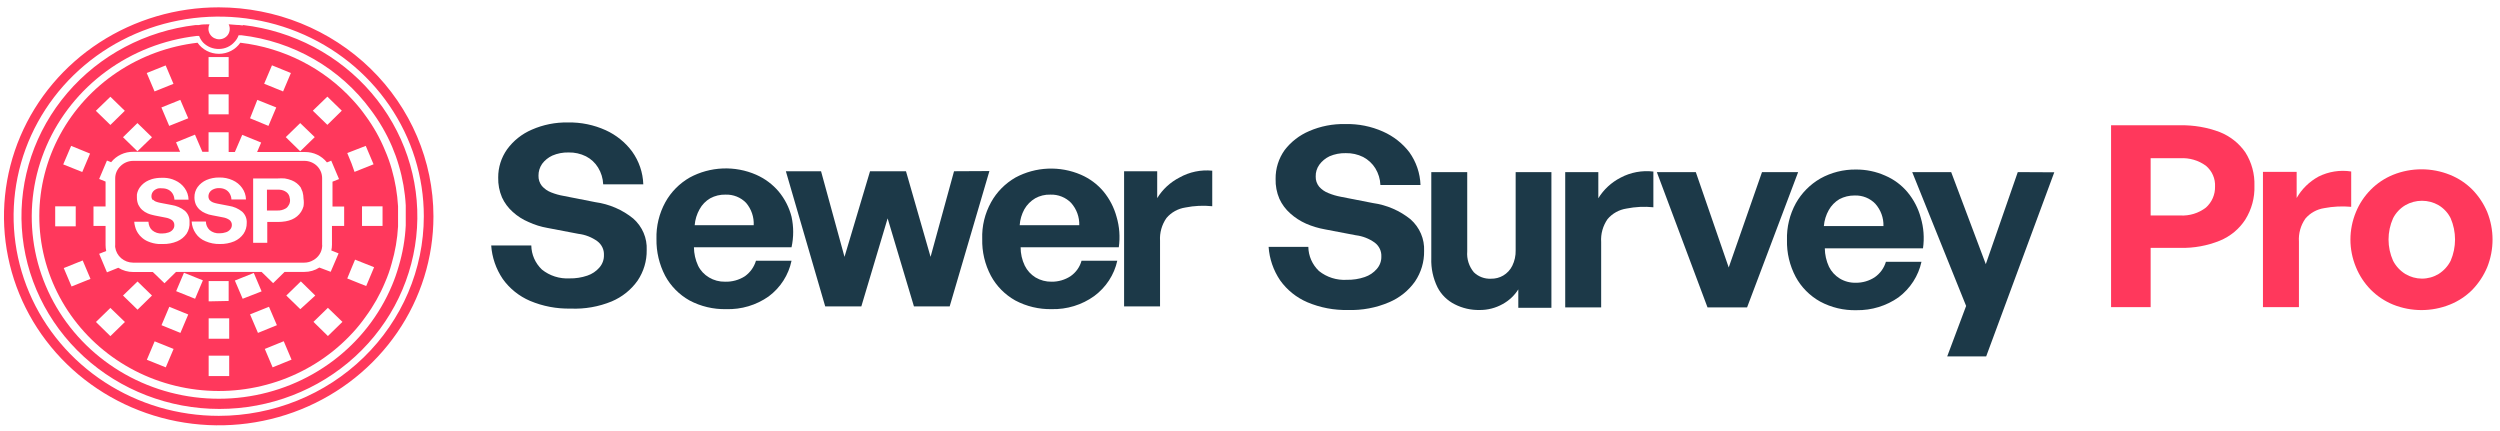
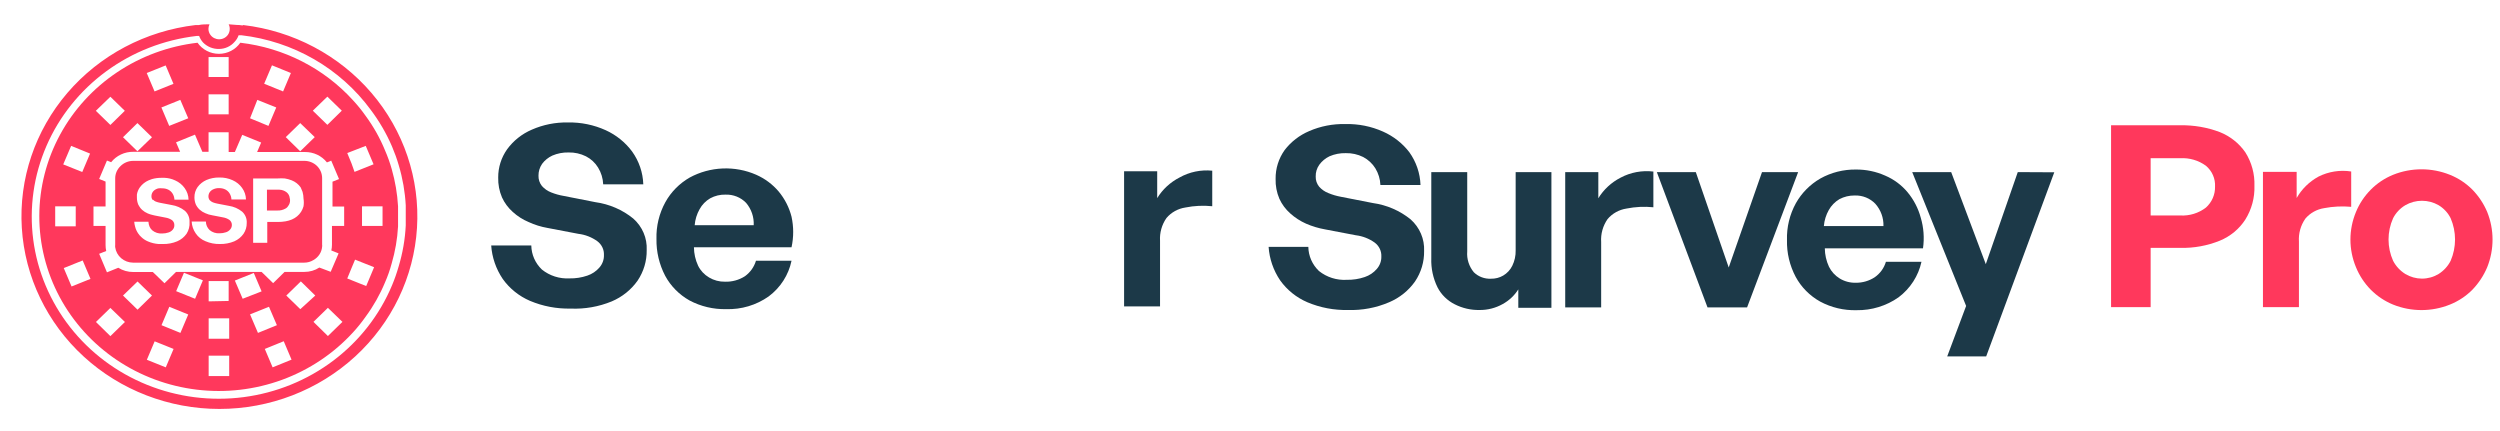
<svg xmlns="http://www.w3.org/2000/svg" width="267" height="46" viewBox="0 0 267 46" fill="none">
  <path d="M67.633 23.342C66.48 22.404 65.08 21.798 63.592 21.592L60.198 20.924C59.741 20.846 59.294 20.721 58.865 20.55C58.483 20.402 58.143 20.166 57.875 19.862C57.626 19.547 57.497 19.158 57.511 18.761C57.505 18.313 57.639 17.874 57.895 17.502C58.177 17.123 58.552 16.819 58.986 16.617C59.533 16.382 60.126 16.268 60.724 16.283C61.369 16.268 62.008 16.41 62.582 16.696C63.118 16.972 63.566 17.387 63.875 17.895C64.209 18.438 64.396 19.053 64.421 19.685H68.704C68.664 18.43 68.249 17.214 67.512 16.185C66.785 15.202 65.811 14.416 64.683 13.904C63.419 13.332 62.037 13.049 60.643 13.078C59.321 13.054 58.01 13.316 56.804 13.845C55.742 14.299 54.827 15.027 54.157 15.949C53.532 16.834 53.201 17.884 53.208 18.957C53.188 19.685 53.325 20.409 53.612 21.081C53.882 21.67 54.274 22.199 54.764 22.634C55.261 23.088 55.835 23.453 56.461 23.716C57.102 24.012 57.782 24.224 58.481 24.345L61.774 24.974C62.506 25.062 63.202 25.333 63.794 25.761C64.025 25.933 64.209 26.157 64.332 26.414C64.456 26.671 64.513 26.952 64.501 27.235C64.516 27.724 64.343 28.201 64.017 28.572C63.675 28.97 63.228 29.27 62.724 29.437C62.114 29.645 61.471 29.745 60.825 29.732C59.754 29.79 58.701 29.453 57.875 28.788C57.163 28.109 56.757 27.183 56.743 26.213H52.46C52.546 27.489 52.971 28.722 53.693 29.791C54.423 30.817 55.43 31.626 56.602 32.131C57.972 32.708 59.454 32.99 60.946 32.957C62.447 33.022 63.945 32.76 65.33 32.19C66.449 31.718 67.408 30.948 68.098 29.968C68.749 28.999 69.087 27.862 69.067 26.704C69.098 26.076 68.985 25.448 68.737 24.867C68.489 24.285 68.112 23.765 67.633 23.342Z" fill="#1C3948" />
  <path d="M84.536 23.145C84.286 22.16 83.817 21.241 83.162 20.452C82.512 19.685 81.689 19.073 80.758 18.662C79.634 18.171 78.408 17.942 77.177 17.993C75.946 18.045 74.744 18.375 73.667 18.957C72.567 19.587 71.666 20.499 71.061 21.592C70.398 22.8 70.071 24.156 70.111 25.524C70.087 26.89 70.406 28.239 71.041 29.457C71.635 30.558 72.539 31.472 73.647 32.092C74.841 32.726 76.186 33.044 77.546 33.016C79.174 33.068 80.773 32.59 82.092 31.659C83.354 30.718 84.223 29.362 84.536 27.845H80.738C80.543 28.505 80.132 29.085 79.566 29.496C78.933 29.905 78.184 30.111 77.425 30.086C76.826 30.096 76.237 29.939 75.728 29.634C75.219 29.335 74.811 28.898 74.556 28.376C74.269 27.757 74.118 27.088 74.112 26.409H84.536C84.771 25.333 84.771 24.221 84.536 23.145ZM74.192 24.05C74.241 23.45 74.42 22.867 74.718 22.339C74.979 21.86 75.371 21.459 75.849 21.179C76.348 20.907 76.913 20.771 77.485 20.786C77.896 20.771 78.305 20.843 78.685 20.995C79.065 21.148 79.407 21.378 79.688 21.671C80.251 22.339 80.539 23.187 80.496 24.05H74.192Z" fill="#1C3948" />
-   <path d="M101.891 18.289L99.385 27.432L96.759 18.289H92.92L90.193 27.432L87.688 18.289H83.93L88.132 32.721H91.991L94.799 23.322L97.608 32.721H101.426L105.669 18.269L101.891 18.289Z" fill="#1C3948" />
-   <path d="M119.246 23.145C118.98 22.163 118.505 21.245 117.852 20.452C117.205 19.681 116.382 19.068 115.448 18.663C114.338 18.183 113.13 17.96 111.917 18.011C110.704 18.062 109.52 18.386 108.457 18.957C107.358 19.588 106.456 20.499 105.851 21.592C105.181 22.797 104.853 24.155 104.902 25.525C104.867 26.891 105.187 28.243 105.831 29.457C106.425 30.558 107.329 31.472 108.437 32.092C109.625 32.723 110.962 33.042 112.316 33.016C113.949 33.056 115.548 32.565 116.862 31.62C118.121 30.689 118.996 29.35 119.326 27.845H115.508C115.328 28.512 114.913 29.096 114.336 29.497C113.74 29.887 113.035 30.093 112.316 30.086C111.711 30.096 111.116 29.939 110.599 29.634C110.101 29.328 109.702 28.892 109.447 28.376C109.151 27.761 108.999 27.089 109.003 26.41H119.488C119.643 25.317 119.561 24.205 119.246 23.145ZM108.902 24.05C108.944 23.451 109.116 22.868 109.407 22.339C109.682 21.863 110.079 21.463 110.558 21.179C111.049 20.905 111.609 20.769 112.175 20.786C112.588 20.771 113.001 20.842 113.384 20.995C113.767 21.148 114.113 21.378 114.397 21.671C114.982 22.33 115.292 23.179 115.266 24.05H108.902Z" fill="#1C3948" />
  <path d="M125.973 18.957C124.985 19.464 124.16 20.226 123.589 21.16V18.289H120.053V32.721H123.892V25.721C123.839 24.857 124.08 24 124.579 23.283C125.089 22.681 125.807 22.283 126.599 22.162C127.542 21.973 128.51 21.926 129.468 22.025V18.23C128.253 18.108 127.03 18.363 125.973 18.957Z" fill="#1C3948" />
  <path d="M150.66 23.434C149.506 22.497 148.107 21.891 146.619 21.684L143.205 21.016C142.747 20.932 142.3 20.8 141.871 20.622C141.489 20.474 141.149 20.238 140.881 19.934C140.634 19.626 140.505 19.244 140.518 18.853C140.504 18.404 140.639 17.963 140.901 17.595C141.182 17.209 141.557 16.898 141.992 16.69C142.539 16.455 143.132 16.341 143.73 16.356C144.375 16.341 145.014 16.483 145.589 16.769C146.121 17.05 146.567 17.464 146.882 17.968C147.215 18.51 147.403 19.126 147.427 19.757H151.71C151.667 18.503 151.253 17.288 150.518 16.258C149.787 15.306 148.821 14.548 147.71 14.055C146.444 13.489 145.062 13.214 143.669 13.249C142.349 13.219 141.038 13.474 139.831 13.996C138.79 14.438 137.884 15.136 137.204 16.021C136.558 16.927 136.219 18.006 136.235 19.108C136.214 19.836 136.352 20.56 136.639 21.232C136.909 21.821 137.301 22.35 137.79 22.785C138.292 23.239 138.865 23.61 139.487 23.887C140.133 24.168 140.811 24.373 141.508 24.496L144.801 25.125C145.532 25.214 146.228 25.485 146.821 25.912C147.051 26.084 147.236 26.309 147.359 26.565C147.482 26.822 147.54 27.104 147.528 27.386C147.543 27.875 147.37 28.352 147.043 28.723C146.702 29.122 146.254 29.421 145.75 29.589C145.14 29.796 144.497 29.896 143.851 29.884C142.767 29.951 141.698 29.613 140.861 28.94C140.15 28.26 139.743 27.334 139.73 26.364H135.487C135.573 27.64 135.997 28.873 136.719 29.942C137.45 30.968 138.456 31.778 139.629 32.282C140.998 32.859 142.48 33.141 143.972 33.108C145.479 33.155 146.977 32.873 148.356 32.282C149.475 31.81 150.435 31.04 151.124 30.061C151.778 29.093 152.116 27.955 152.094 26.797C152.122 26.168 152.008 25.541 151.76 24.961C151.512 24.38 151.136 23.859 150.66 23.434Z" fill="#1C3948" />
  <path d="M161.872 18.381V26.738C161.887 27.309 161.763 27.875 161.509 28.39C161.297 28.822 160.96 29.184 160.539 29.432C160.149 29.659 159.7 29.775 159.246 29.766C158.907 29.784 158.568 29.732 158.251 29.613C157.934 29.495 157.646 29.312 157.407 29.078C156.887 28.453 156.634 27.657 156.7 26.856V18.381H152.862V27.583C152.824 28.656 153.052 29.722 153.528 30.69C153.928 31.468 154.572 32.102 155.367 32.499C156.182 32.916 157.092 33.126 158.013 33.108C158.878 33.116 159.729 32.899 160.478 32.479C161.166 32.103 161.744 31.562 162.155 30.906V32.873H165.691V18.381H161.872Z" fill="#1C3948" />
  <path d="M173.085 18.971C172.097 19.477 171.272 20.239 170.701 21.173V18.381H167.165V32.833H171.004V25.853C170.946 24.982 171.188 24.117 171.691 23.395C172.201 22.793 172.92 22.395 173.711 22.274C174.654 22.085 175.622 22.038 176.58 22.137V18.322C175.374 18.177 174.151 18.404 173.085 18.971Z" fill="#1C3948" />
  <path d="M188.183 18.381L184.627 28.566L181.112 18.381H176.95L182.364 32.833H186.587L192.042 18.381H188.183Z" fill="#1C3948" />
  <path d="M205.133 23.238C204.868 22.255 204.393 21.337 203.739 20.544C203.097 19.768 202.272 19.155 201.335 18.755C200.359 18.32 199.297 18.099 198.224 18.106C196.885 18.087 195.566 18.42 194.406 19.069C193.31 19.705 192.41 20.615 191.799 21.704C191.136 22.912 190.809 24.267 190.85 25.636C190.816 27.002 191.135 28.355 191.779 29.569C192.373 30.67 193.277 31.584 194.385 32.204C195.576 32.846 196.923 33.166 198.285 33.128C199.893 33.152 201.466 32.669 202.77 31.751C204.02 30.808 204.886 29.463 205.214 27.957H201.416C201.222 28.622 200.801 29.204 200.224 29.608C199.627 29.999 198.923 30.205 198.204 30.198C197.598 30.214 197.001 30.057 196.486 29.746C195.989 29.44 195.59 29.004 195.335 28.488C195.048 27.869 194.897 27.2 194.89 26.521H205.376C205.534 25.422 205.451 24.303 205.133 23.238ZM194.789 24.142C194.838 23.542 195.017 22.959 195.315 22.431C195.582 21.956 195.972 21.556 196.446 21.271C196.948 21.006 197.511 20.871 198.083 20.878C198.493 20.863 198.902 20.935 199.282 21.087C199.662 21.24 200.004 21.471 200.285 21.763C200.87 22.422 201.18 23.271 201.153 24.142H194.789Z" fill="#1C3948" />
  <path d="M215.498 18.381L212.083 28.212L208.386 18.381H204.224L209.982 32.675L207.962 38.063H212.124L219.397 18.401L215.498 18.381Z" fill="#1C3948" />
  <path d="M25.906 2.718L25.563 2.674C25.175 2.674 24.775 2.607 24.421 2.596C24.5 2.747 24.539 2.915 24.535 3.085C24.538 3.31 24.47 3.531 24.341 3.718C24.236 3.866 24.096 3.986 23.933 4.069C23.77 4.152 23.588 4.196 23.404 4.196C23.22 4.196 23.039 4.152 22.876 4.069C22.713 3.986 22.573 3.866 22.468 3.718C22.334 3.533 22.263 3.311 22.262 3.085C22.263 2.916 22.302 2.749 22.376 2.596C21.977 2.596 21.577 2.596 21.234 2.674H20.892C15.544 3.304 10.646 5.897 7.196 9.923C3.746 13.949 2.006 19.105 2.33 24.338C2.655 29.571 5.019 34.486 8.941 38.08C12.863 41.673 18.046 43.675 23.433 43.675C28.819 43.675 34.003 41.673 37.925 38.08C41.846 34.486 44.211 29.571 44.535 24.338C44.86 19.105 43.119 13.949 39.67 9.923C36.22 5.897 31.322 3.304 25.974 2.674L25.906 2.718ZM42.581 28.44C42.386 29.127 42.15 29.803 41.873 30.463C40.547 33.639 38.382 36.417 35.597 38.516C32.812 40.615 29.506 41.959 26.015 42.414C22.524 42.869 18.971 42.417 15.717 41.104C12.463 39.792 9.624 37.665 7.487 34.94C5.35 32.215 3.991 28.988 3.548 25.588C3.106 22.187 3.595 18.732 4.966 15.575C6.338 12.417 8.543 9.669 11.358 7.608C14.172 5.547 17.497 4.248 20.994 3.841H21.268C21.361 4.098 21.505 4.336 21.691 4.541C21.907 4.762 22.168 4.937 22.457 5.056C22.746 5.174 23.057 5.234 23.37 5.23C23.692 5.231 24.011 5.163 24.303 5.03C24.595 4.898 24.854 4.704 25.06 4.463C25.25 4.261 25.394 4.023 25.483 3.763C25.578 3.757 25.674 3.757 25.768 3.763C28.514 4.081 31.161 4.954 33.541 6.324C35.92 7.695 37.98 9.533 39.588 11.722C40.507 12.941 41.274 14.262 41.873 15.657C42.153 16.313 42.394 16.985 42.592 17.669C43.008 19.059 43.257 20.491 43.334 21.937C43.334 22.293 43.334 22.671 43.334 23.049C43.334 23.427 43.334 23.738 43.334 24.082C43.261 25.559 43.008 27.021 42.581 28.44Z" fill="#FF385C" />
  <path d="M42.512 22.037C42.435 20.695 42.209 19.364 41.838 18.069C41.645 17.384 41.404 16.711 41.119 16.057C40.585 14.754 39.891 13.518 39.052 12.378C38.638 11.789 38.184 11.229 37.692 10.699C34.59 7.291 30.311 5.108 25.666 4.563C25.414 4.928 25.074 5.227 24.676 5.433C24.277 5.64 23.833 5.748 23.381 5.748C22.93 5.748 22.486 5.64 22.087 5.433C21.689 5.227 21.349 4.928 21.097 4.563C18.015 4.922 15.069 6.003 12.511 7.715C9.954 9.426 7.861 11.716 6.413 14.387C4.965 17.059 4.205 20.033 4.198 23.054C4.191 26.075 4.938 29.052 6.374 31.73C7.81 34.408 9.892 36.706 12.443 38.428C14.993 40.151 17.934 41.244 21.014 41.616C24.095 41.988 27.221 41.626 30.126 40.563C33.031 39.499 35.628 37.765 37.692 35.51C38.184 34.976 38.638 34.412 39.052 33.82C39.888 32.686 40.582 31.458 41.119 30.163C41.406 29.51 41.642 28.838 41.827 28.151C42.207 26.857 42.437 25.526 42.512 24.183C42.512 23.827 42.512 23.456 42.512 23.071C42.512 22.686 42.512 22.341 42.512 22.037ZM5.895 22.037H8.088V24.172H5.895V22.037ZM7.643 30.596L6.809 28.629L8.831 27.817L9.665 29.785L7.643 30.596ZM8.785 18.369L6.752 17.558L7.597 15.579L9.619 16.402L8.785 18.369ZM39.063 15.579L39.897 17.547L38.755 18.002L37.864 18.358L37.544 17.458L37.087 16.346L39.063 15.579ZM34.963 10.321L36.505 11.822L34.963 13.334L33.409 11.822L34.963 10.321ZM33.615 14.645L32.062 16.157L30.52 14.645L32.062 13.145L33.615 14.645ZM29.047 6.976L31.068 7.798L30.234 9.766L28.213 8.943L29.047 6.976ZM27.482 10.666L29.503 11.477L28.67 13.445L26.705 12.633L27.482 10.666ZM22.274 6.097H24.421V8.221H22.274V6.097ZM22.274 10.077H24.421V12.211H22.274V10.077ZM20.104 12.633L18.071 13.445L17.237 11.477L19.258 10.666L20.104 12.633ZM17.694 6.987L18.527 8.954L16.506 9.766L15.672 7.798L17.694 6.987ZM16.232 14.656L14.678 16.157L13.137 14.656L14.678 13.145L16.232 14.656ZM11.789 10.332L13.331 11.833L11.789 13.345L10.236 11.833L11.789 10.332ZM11.789 35.899L10.247 34.387L11.789 32.886L13.342 34.387L11.789 35.899ZM13.137 31.564L14.69 30.063L16.232 31.564L14.69 33.075L13.137 31.564ZM17.705 39.233L15.684 38.422L16.517 36.454L18.539 37.266L17.705 39.233ZM19.27 35.554L17.248 34.731L18.082 32.764L20.104 33.587L19.27 35.554ZM20.835 31.908L18.813 31.097L19.647 29.129L21.668 29.941L20.835 31.908ZM24.478 40.167H22.285V37.988H24.478V40.167ZM24.478 36.176H22.285V33.998H24.478V36.176ZM22.285 32.186V30.018H24.421V32.142L22.285 32.186ZM25.083 29.963L27.105 29.151L27.939 31.119L25.917 31.908L25.083 29.963ZM26.705 33.575L28.727 32.764L29.572 34.731L27.55 35.554L26.705 33.575ZM29.115 39.233L28.281 37.266L30.303 36.443L31.137 38.411L29.115 39.233ZM30.577 31.564L32.13 30.052L33.672 31.564L32.073 33.02L30.577 31.564ZM35.02 35.888L33.478 34.376L35.02 32.875L36.573 34.376L35.02 35.888ZM36.756 24.127H35.454V26.128C35.454 26.337 35.431 26.546 35.385 26.75L36.162 27.062L35.317 29.029L34.106 28.573C33.633 28.882 33.076 29.044 32.507 29.04H30.394L29.172 30.241L27.939 29.04H18.802L17.568 30.252L16.323 29.051H14.233C13.666 29.054 13.11 28.895 12.634 28.596L11.423 29.085L10.59 27.106L11.343 26.806C11.297 26.598 11.274 26.385 11.275 26.172V24.127H9.984V22.048H11.275V19.392L10.59 19.114L11.423 17.146L11.869 17.324C12.148 16.974 12.507 16.691 12.917 16.498C13.327 16.305 13.777 16.207 14.233 16.213H17.363H19.236L18.802 15.201L20.823 14.379L21.611 16.213H22.274V14.123H24.421V16.235H25.083L25.871 14.401L27.893 15.223L27.459 16.235H32.564C33.018 16.23 33.467 16.328 33.876 16.52C34.284 16.713 34.64 16.996 34.917 17.346L35.374 17.157L36.208 19.125L35.511 19.403V22.06H36.756V24.127ZM39.109 30.552L37.087 29.741L37.544 28.629L37.921 27.729L38.812 28.084L39.954 28.54L39.109 30.552ZM40.856 24.127H38.663V22.037H40.856V24.127Z" fill="#FF385C" />
  <path d="M33.855 17.724C33.498 17.376 33.013 17.18 32.507 17.18H14.233C13.98 17.179 13.729 17.228 13.496 17.324C13.262 17.419 13.051 17.559 12.874 17.735C12.692 17.907 12.547 18.113 12.449 18.34C12.351 18.567 12.301 18.812 12.303 19.058V26.172C12.291 26.25 12.291 26.328 12.303 26.406C12.363 26.858 12.59 27.273 12.94 27.576C13.291 27.878 13.742 28.047 14.21 28.051H32.484C32.836 28.053 33.181 27.956 33.478 27.773C33.739 27.626 33.959 27.42 34.121 27.172C34.282 26.925 34.379 26.642 34.403 26.35C34.415 26.276 34.415 26.201 34.403 26.128V19.014C34.4 18.531 34.203 18.068 33.855 17.724ZM19.921 24.972C19.672 25.323 19.328 25.6 18.927 25.772C18.444 25.974 17.922 26.073 17.397 26.061H16.94C16.546 26.033 16.159 25.939 15.798 25.783C15.528 25.67 15.284 25.508 15.078 25.305C14.961 25.2 14.857 25.08 14.77 24.95C14.608 24.721 14.492 24.464 14.427 24.194C14.378 24.027 14.348 23.855 14.336 23.682H15.855C15.862 23.858 15.9 24.031 15.969 24.194C16.033 24.346 16.13 24.483 16.255 24.594C16.548 24.84 16.93 24.964 17.317 24.938C17.55 24.939 17.782 24.901 18.002 24.827C18.183 24.77 18.342 24.662 18.459 24.516C18.568 24.384 18.625 24.218 18.619 24.049C18.623 23.948 18.603 23.848 18.562 23.756C18.52 23.663 18.458 23.581 18.379 23.516C18.168 23.372 17.925 23.277 17.671 23.238L16.529 23.015L16.255 22.949C16.09 22.912 15.929 22.86 15.775 22.793C15.557 22.7 15.356 22.573 15.181 22.415C15.068 22.316 14.971 22.2 14.895 22.071C14.847 22.004 14.805 21.933 14.77 21.859C14.67 21.619 14.62 21.363 14.621 21.104C14.615 20.996 14.615 20.889 14.621 20.781C14.664 20.501 14.774 20.235 14.941 20.003C15.179 19.677 15.502 19.42 15.878 19.258C15.993 19.207 16.111 19.163 16.232 19.125C16.562 19.033 16.904 18.988 17.248 18.991H17.568C17.964 19.006 18.353 19.101 18.71 19.269C19.114 19.448 19.461 19.728 19.715 20.081C19.981 20.445 20.129 20.879 20.138 21.326H18.63C18.622 21.099 18.555 20.877 18.436 20.681C18.327 20.501 18.169 20.355 17.979 20.259C17.774 20.158 17.546 20.108 17.317 20.114C17.192 20.097 17.065 20.097 16.94 20.114C16.856 20.127 16.775 20.153 16.7 20.192C16.543 20.258 16.408 20.366 16.312 20.503C16.222 20.635 16.174 20.79 16.175 20.948C16.167 21.091 16.211 21.233 16.3 21.348H16.369C16.442 21.426 16.531 21.487 16.631 21.526C16.783 21.584 16.94 21.628 17.1 21.659L18.322 21.893C18.846 21.972 19.34 22.187 19.749 22.515C19.917 22.668 20.047 22.855 20.132 23.062C20.217 23.27 20.254 23.493 20.241 23.716C20.276 24.157 20.164 24.598 19.921 24.972ZM26.008 24.972C25.761 25.32 25.422 25.596 25.026 25.772C24.539 25.973 24.013 26.072 23.484 26.061C22.954 26.074 22.427 25.971 21.942 25.761C21.518 25.591 21.155 25.301 20.903 24.927C20.642 24.551 20.492 24.113 20.469 23.66H21.988C21.992 24.003 22.136 24.331 22.388 24.572C22.681 24.818 23.063 24.942 23.45 24.916C23.683 24.918 23.915 24.88 24.135 24.805C24.316 24.748 24.475 24.64 24.592 24.494C24.705 24.363 24.766 24.198 24.763 24.027C24.765 23.925 24.744 23.825 24.7 23.732C24.657 23.64 24.592 23.558 24.512 23.493C24.305 23.35 24.067 23.255 23.815 23.215L22.673 22.993C22.416 22.955 22.166 22.88 21.931 22.771C21.708 22.681 21.503 22.553 21.326 22.393C21.154 22.235 21.014 22.046 20.914 21.837C20.815 21.597 20.764 21.34 20.766 21.081C20.758 20.685 20.877 20.296 21.109 19.97C21.35 19.647 21.672 19.391 22.045 19.225C22.477 19.041 22.944 18.95 23.416 18.958C23.908 18.945 24.397 19.044 24.843 19.247C25.247 19.425 25.594 19.706 25.848 20.059C26.115 20.423 26.262 20.857 26.271 21.304H24.718C24.709 21.076 24.642 20.855 24.524 20.659C24.415 20.479 24.257 20.333 24.067 20.236C23.862 20.136 23.634 20.086 23.404 20.092C23.192 20.083 22.98 20.125 22.788 20.214C22.63 20.28 22.496 20.388 22.399 20.526C22.309 20.657 22.262 20.812 22.262 20.97C22.26 21.113 22.304 21.253 22.388 21.37C22.487 21.475 22.607 21.558 22.742 21.615C22.898 21.672 23.058 21.717 23.221 21.748L24.432 21.982C24.957 22.059 25.451 22.274 25.86 22.604C26.027 22.757 26.158 22.944 26.243 23.151C26.328 23.359 26.364 23.582 26.351 23.805C26.361 24.218 26.241 24.625 26.008 24.972ZM32.416 22.037C32.359 22.245 32.27 22.444 32.153 22.626C31.921 22.986 31.582 23.268 31.182 23.438C30.963 23.531 30.733 23.598 30.497 23.638C30.229 23.684 29.958 23.706 29.686 23.705H28.544V25.928H27.036V19.058H29.663C29.914 19.04 30.166 19.04 30.417 19.058C30.668 19.098 30.913 19.166 31.148 19.258C31.544 19.412 31.883 19.679 32.119 20.025L32.313 20.492C32.378 20.728 32.413 20.971 32.416 21.215C32.459 21.487 32.459 21.765 32.416 22.037Z" fill="#FF385C" />
  <path d="M30.977 21.359C30.992 21.605 30.91 21.847 30.749 22.037C30.721 22.089 30.682 22.134 30.635 22.171C30.589 22.217 30.535 22.255 30.475 22.282C30.226 22.423 29.941 22.492 29.652 22.482H28.51V20.259H29.835C30.118 20.268 30.39 20.366 30.612 20.537C30.707 20.614 30.785 20.708 30.842 20.815C30.899 20.922 30.933 21.039 30.943 21.159C30.965 21.224 30.976 21.291 30.977 21.359Z" fill="#FF385C" />
-   <path d="M23.37 0.784C18.834 0.782 14.398 2.089 10.625 4.54C6.852 6.992 3.911 10.477 2.173 14.555C0.436 18.634 -0.02 23.122 0.864 27.452C1.747 31.783 3.931 35.761 7.138 38.883C10.345 42.006 14.431 44.133 18.88 44.995C23.329 45.857 27.941 45.416 32.132 43.727C36.324 42.038 39.906 39.177 42.427 35.506C44.947 31.835 46.292 27.52 46.292 23.105C46.286 17.189 43.87 11.516 39.573 7.332C35.275 3.148 29.448 0.793 23.37 0.784ZM23.37 44.413C19.036 44.415 14.799 43.167 11.195 40.825C7.591 38.483 4.781 35.153 3.122 31.257C1.463 27.361 1.028 23.073 1.873 18.937C2.718 14.8 4.804 11 7.869 8.018C10.933 5.036 14.837 3.005 19.088 2.183C23.338 1.36 27.744 1.783 31.747 3.398C35.75 5.014 39.171 7.748 41.577 11.256C43.984 14.763 45.267 18.887 45.264 23.105C45.258 28.754 42.95 34.171 38.845 38.166C34.74 42.16 29.175 44.407 23.37 44.413Z" fill="#FF385C" />
  <path d="M239.802 16.269C239.132 15.302 238.182 14.549 237.072 14.106C235.731 13.601 234.302 13.354 232.864 13.379H225.462V32.805H229.689V26.474H232.864C234.307 26.506 235.74 26.245 237.072 25.707C238.199 25.244 239.153 24.455 239.802 23.446C240.477 22.363 240.814 21.113 240.773 19.848C240.817 18.588 240.48 17.344 239.802 16.269ZM235.595 22.168C234.816 22.769 233.837 23.07 232.844 23.013H229.689V16.898H232.844C233.83 16.841 234.805 17.127 235.595 17.704C235.92 17.979 236.176 18.321 236.344 18.706C236.513 19.091 236.588 19.509 236.566 19.926C236.577 20.346 236.497 20.762 236.329 21.149C236.162 21.535 235.911 21.883 235.595 22.168Z" fill="#FF385C" />
  <path d="M247.609 18.865C246.632 19.401 245.826 20.191 245.283 21.145V18.353H241.683V32.805H245.526V25.805C245.468 24.935 245.71 24.07 246.213 23.348C246.724 22.746 247.443 22.347 248.236 22.227C249.182 22.048 250.149 22.002 251.108 22.089V18.314C249.911 18.129 248.685 18.322 247.609 18.865Z" fill="#FF385C" />
  <path d="M265.634 22.64C265.263 21.759 264.728 20.952 264.056 20.26C263.376 19.573 262.557 19.03 261.649 18.668C259.707 17.886 257.524 17.886 255.581 18.668C254.683 19.035 253.871 19.577 253.195 20.26C252.516 20.947 251.98 21.755 251.617 22.64C250.83 24.531 250.83 26.646 251.617 28.538C251.98 29.429 252.515 30.243 253.195 30.937C253.871 31.62 254.683 32.162 255.581 32.53C257.524 33.312 259.707 33.312 261.649 32.53C262.557 32.167 263.376 31.625 264.056 30.937C264.728 30.237 265.262 29.424 265.634 28.538C266.394 26.642 266.394 24.536 265.634 22.64ZM261.73 27.85C261.439 28.427 260.991 28.917 260.436 29.266C259.901 29.587 259.285 29.758 258.656 29.757C258.034 29.752 257.426 29.582 256.896 29.266C256.334 28.918 255.88 28.429 255.581 27.85C255.261 27.133 255.096 26.36 255.096 25.579C255.096 24.798 255.261 24.025 255.581 23.308C255.875 22.731 256.331 22.247 256.896 21.912C257.432 21.604 258.043 21.442 258.666 21.442C259.288 21.442 259.9 21.604 260.436 21.912C260.996 22.247 261.445 22.732 261.73 23.308C262.039 24.027 262.198 24.799 262.198 25.579C262.198 26.359 262.039 27.131 261.73 27.85Z" fill="#FF385C" />
</svg>